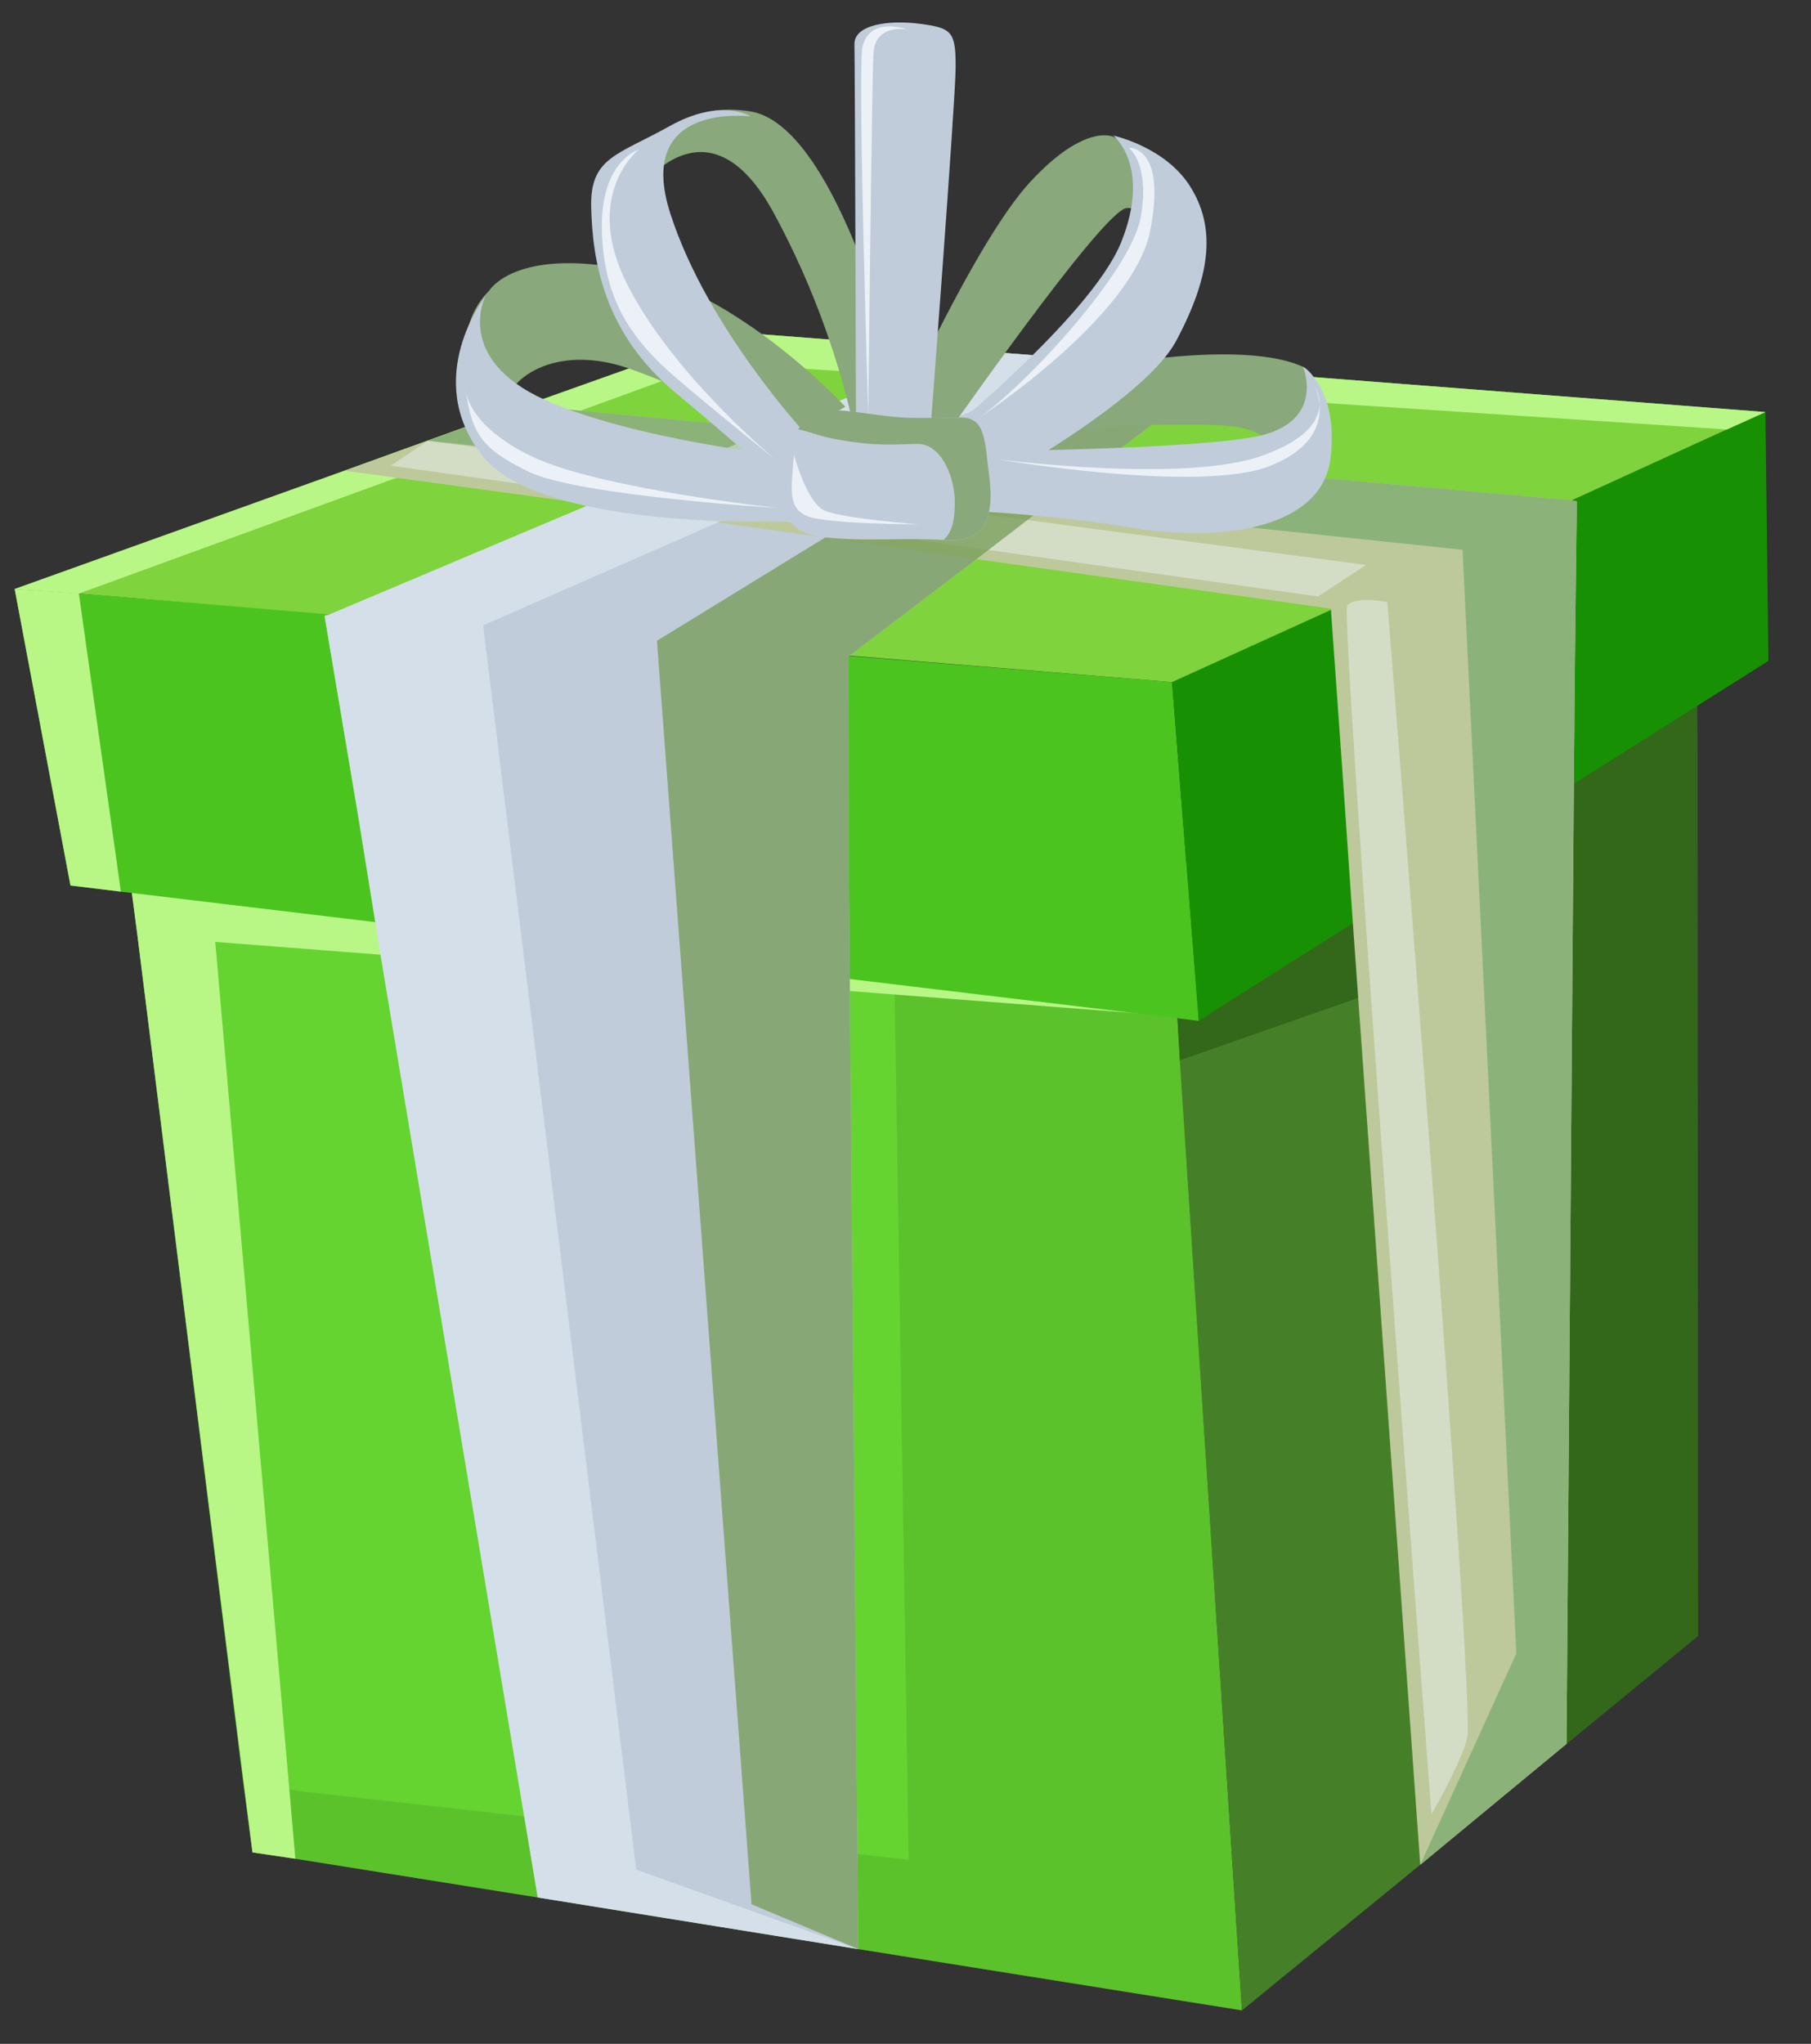
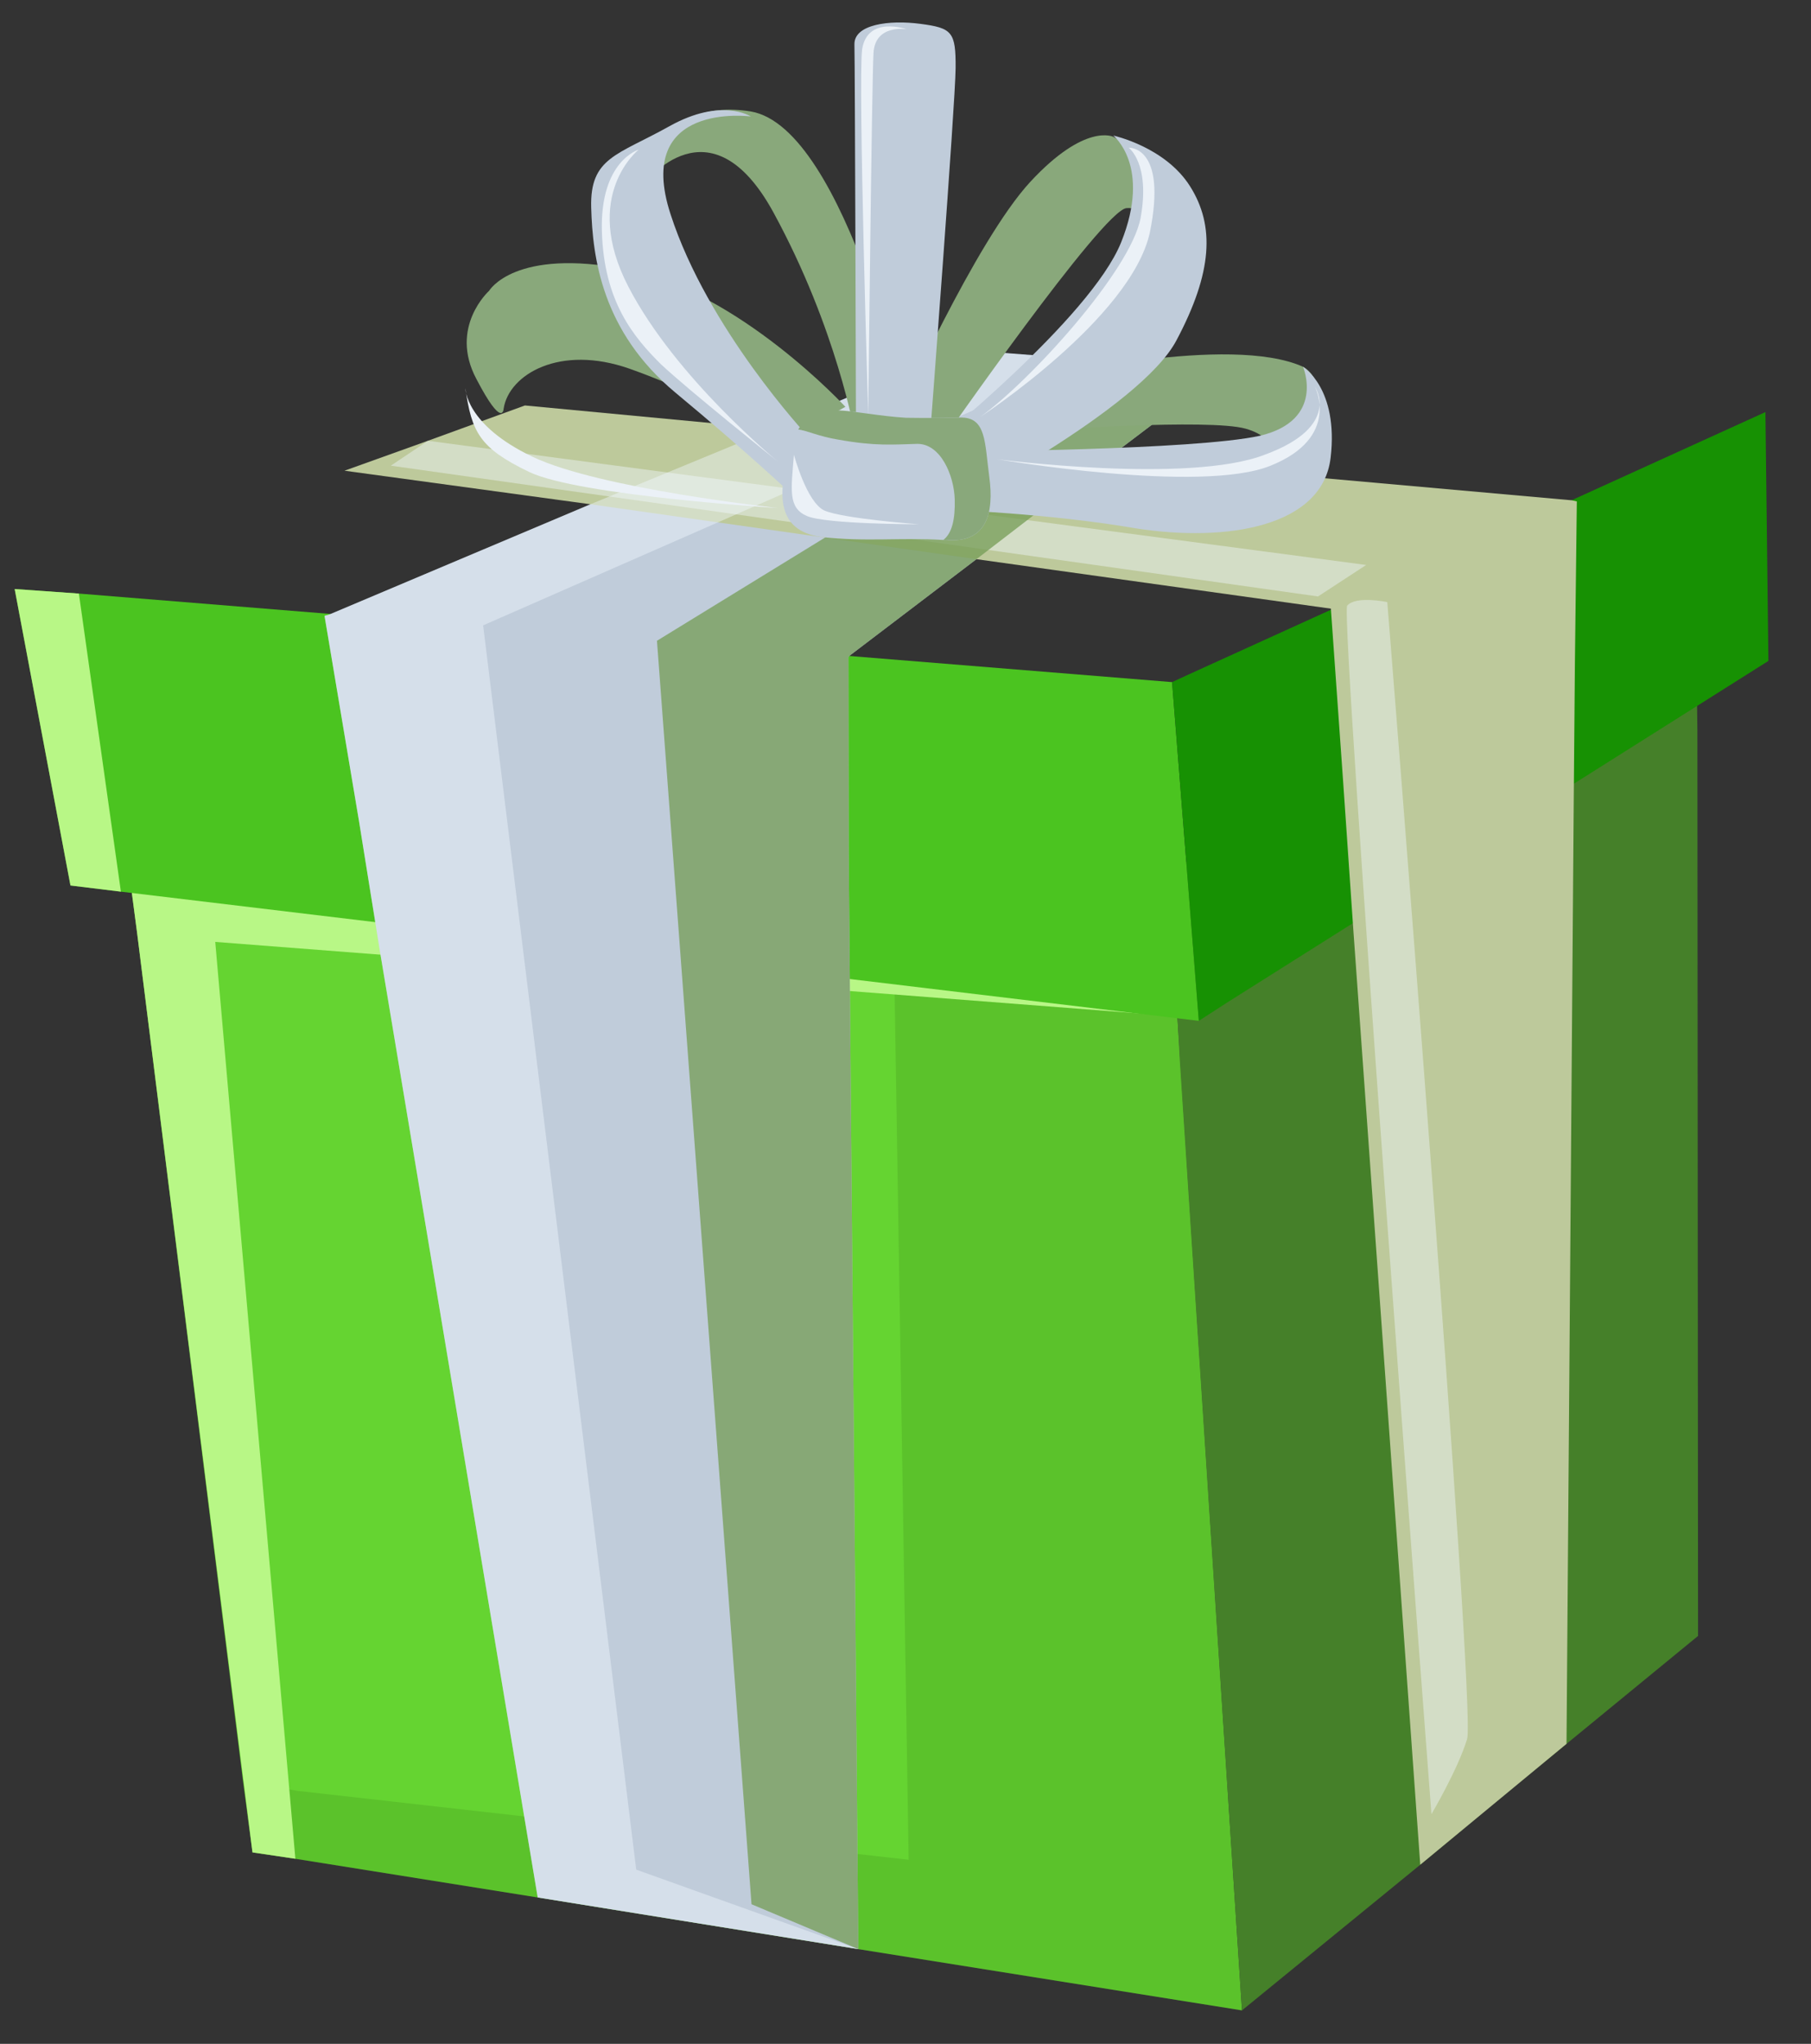
<svg xmlns="http://www.w3.org/2000/svg" width="226" height="255" viewBox="0 0 226 255" fill="none">
  <rect x="0" y="0" width="226" height="255" fill="#333333" stroke="none" />
  <path d="M154.99 250.824L107.109 243.181L67.102 236.736L36.861 231.909L31.508 231.113L30.325 222.204L17.107 116.369L16.119 108.867L15.11 100.58L44.8 102.442L105.908 106.276L145.648 108.65L146.208 117.732L146.925 126.811L154.99 250.824Z" fill="#65D431" />
  <path opacity="0.16" d="M154.991 250.824L107.11 243.181L67.102 236.736L36.862 231.909L31.508 231.113L30.326 222.204L37.102 223.432L113.394 232.031L111.534 117.104L110.416 116.35L146.208 117.732L146.925 126.811L154.991 250.824Z" fill="#266012" />
  <path d="M26.861 117.516L36.861 231.909L31.508 231.113L17.107 116.369L16.119 108.867L146.925 126.811L26.861 117.516Z" fill="#B8F786" />
  <path d="M211.7 75.017L211.692 80.507L211.824 91.17L211.906 204.106L195.491 217.57L186.593 224.87L177.238 232.653L154.991 250.824L147.23 132.293L146.925 126.811L146.106 113.971L145.649 108.65L148.435 107.319L167.616 97.545L196.538 82.644L211.7 75.017Z" fill="#458029" />
-   <path opacity="0.43" d="M211.692 80.507L211.824 91.17L211.905 204.106L195.49 217.571L186.593 224.87L192.437 116.479L147.23 132.293L146.925 126.811L146.106 113.971L211.692 80.507Z" fill="#1C4907" />
  <path d="M149.606 127.366L15.087 111.247L8.793 110.477L1.831 73.49L9.844 74.057L146.265 85.104L149.606 127.366Z" fill="#4BC420" />
  <path d="M220.313 51.412L220.684 82.46L153.151 125.073L149.606 127.366L146.265 85.104L148.434 84.104L220.313 51.412Z" fill="#179103" />
-   <path d="M220.312 51.412L215.51 53.581L196.146 62.419L166.094 76.097L146.265 85.104L106.029 81.803L41.122 76.66L9.844 74.057L9.687 74.061L1.83 73.49L42.988 58.728L65.507 50.588L91.29 41.419L119.892 43.624L152.737 46.185L220.312 51.412Z" fill="#7FD33D" />
-   <path d="M220.312 51.412L215.51 53.581L88.885 45.249L9.844 74.057L9.687 74.061L1.83 73.49L42.988 58.728L65.507 50.588L91.29 41.419L119.892 43.624L152.737 46.185L220.312 51.412Z" fill="#B8F786" />
  <path d="M152.737 46.185L138.139 57.247L121.855 69.766L106.029 81.803L105.876 81.964L105.908 106.276L106.062 123.526L107.11 243.181L67.102 236.736L47.44 118.841L44.8 102.442L40.499 76.834L41.122 76.66L73.682 62.915L96.48 53.513L119.892 43.624L132.149 44.547L135.766 44.919L152.737 46.185Z" fill="#C0CCDA" />
  <path d="M196.778 62.559L196.538 82.644L196.387 100.216L195.49 217.57L177.237 232.653L168.909 116.333L167.616 97.545L166.094 76.097L166.089 75.94L121.855 69.766L73.682 62.915L42.988 58.728L53.394 54.995L65.507 50.588L96.48 53.513L138.139 57.247L196.147 62.419L196.778 62.559Z" fill="#BDC99B" />
  <path opacity="0.43" d="M170.49 70.487L164.48 74.415L48.774 58.1L53.395 54.995L170.49 70.487Z" fill="#F3F9FF" />
-   <path d="M196.778 62.559L196.538 82.644L196.387 100.216L195.491 217.57L177.238 232.653L189.226 206.29L182.514 68.593L53.395 54.995L65.507 50.588L96.481 53.513L138.14 57.247L196.147 62.42L196.778 62.559Z" fill="#8BB279" />
  <path opacity="0.43" d="M79.397 233.266L107.11 243.181L67.102 236.736L47.44 118.841L44.8 102.442L40.499 76.834L41.122 76.66L73.682 62.915L96.48 53.513L119.892 43.624L135.766 44.919L60.291 78.023L79.397 233.266Z" fill="#F3F9FF" />
  <path opacity="0.74" d="M152.737 46.185L138.139 57.247L121.855 69.766L106.029 81.803L105.876 81.964L105.908 106.276L106.062 123.526L107.109 243.181L93.784 237.582L81.984 79.945L137.054 46.139L132.149 44.547L135.766 44.919L152.737 46.185Z" fill="#739B54" />
  <path opacity="0.43" d="M173.124 75.122C173.124 75.122 184.241 213.326 183.085 216.966C181.933 220.761 178.634 226.341 178.634 226.341C178.634 226.341 167.208 76.694 168.118 75.571C169.181 74.287 173.124 75.122 173.124 75.122Z" fill="#F3F9FF" />
  <path d="M15.087 111.247L8.793 110.477L1.831 73.49L9.844 74.057L15.087 111.247Z" fill="#B8F786" />
  <path d="M111.964 51.996C111.964 51.996 121.721 30.085 128.577 22.683C135.434 15.282 138.932 17.07 138.932 17.07C138.932 17.07 145.298 20.505 146.484 23.767C147.67 27.029 144.935 30.24 144.935 30.24C144.935 30.24 143.714 25.724 140.585 25.966C137.611 26.203 117.386 55.3 117.386 55.3L111.964 51.996Z" fill="#89A87B" />
  <path d="M106.692 54.178C106.692 54.178 104.455 41.062 96.534 26.532C88.612 12.002 80.439 22.89 80.439 22.89C80.439 22.89 81.87 12.028 93.682 13.904C105.655 15.932 113.723 53.203 113.723 53.203L106.692 54.178Z" fill="#89A87B" />
  <path d="M118.027 67.36C117.87 67.365 117.87 67.365 117.714 67.369C112.529 67.039 107.998 67.632 102.492 66.997C96.825 66.21 96.854 61.503 98.882 55.331C99.179 54.695 99.318 54.064 99.619 53.585C101.863 49.603 105.997 51.687 113.066 52.123C113.066 52.123 116.361 52.19 119.809 52.097C123.1 52.008 122.871 55.151 123.46 59.527C124.049 63.903 123.215 67.847 118.027 67.36Z" fill="#C0CCDA" />
  <path d="M62.852 50.974C63.52 46.721 69.848 42.941 78.556 45.999C87.264 49.057 97.929 54.886 97.929 54.886L105.501 50.759C105.501 50.759 92.252 36.374 78.22 33.617C64.188 30.86 61.042 36.278 61.042 36.278C61.042 36.278 55.989 40.807 59.459 47.301C62.767 53.643 62.852 50.974 62.852 50.974Z" fill="#89A87B" />
  <path d="M100.737 54.339C100.737 54.339 88.301 41.029 83.679 26.724C79.062 12.575 93.699 14.531 93.699 14.531C93.699 14.531 90.027 12.121 83.539 15.748C77.05 19.374 73.607 19.625 73.777 25.894C73.947 32.164 75.138 41.386 84.282 48.981C93.427 56.577 98.739 61.609 98.739 61.609L100.737 54.339Z" fill="#C0CCDA" />
-   <path d="M98.298 56.915C98.298 56.915 79.268 54.921 67.998 49.893C56.566 44.713 60.589 36.918 60.589 36.918C60.589 36.918 52.556 47.175 60.188 56.85C67.665 66.529 100.086 65.023 100.086 65.023L98.298 56.915Z" fill="#C0CCDA" />
  <path d="M162.606 45.76C153.398 41.618 130.337 47.106 130.337 47.106L129.888 53.706C129.888 53.706 150.862 52.196 155.444 53.484C160.027 54.771 158.702 57.944 158.702 57.944C158.702 57.944 162.729 56.11 164.173 51.522C165.465 47.095 162.606 45.76 162.606 45.76Z" fill="#89A87B" />
  <path d="M115.989 55.808C115.989 55.808 136.097 39.734 139.916 30.219C143.736 20.704 138.928 16.913 138.928 16.913C138.928 16.913 145.396 18.306 148.509 23.241C151.623 28.176 151.31 33.989 146.834 42.423C142.362 51.015 118.234 63.433 118.234 63.433L115.989 55.808Z" fill="#C0CCDA" />
  <path d="M119.923 56.329C119.923 56.329 148.931 56.17 157.194 54.377C165.453 52.428 162.606 45.761 162.606 45.761C162.606 45.761 167.071 48.463 166.051 57.118C165.031 65.773 153.007 67.667 141.825 65.931C130.796 64.034 118.238 63.59 118.238 63.59L119.923 56.329Z" fill="#C0CCDA" />
  <path d="M106.819 53.076C106.819 53.076 106.696 8.061 106.628 5.553C106.56 3.045 110.935 2.456 114.87 2.977C118.805 3.498 119.288 3.955 119.254 8.505C119.216 12.898 116.094 53.923 116.094 53.923L106.819 53.076Z" fill="#C0CCDA" />
  <path d="M58.078 48.437C58.854 53.906 59.849 55.918 66.046 58.887C72.242 61.856 97.062 63.38 97.062 63.38C97.062 63.38 74.885 61.001 66.465 56.993C58.045 52.986 58.078 48.437 58.078 48.437Z" fill="#EBF1F7" />
  <path d="M97.061 57.576C97.061 57.576 84.392 47.253 78.436 35.807C72.48 24.361 79.697 18.675 79.697 18.675C79.697 18.675 74.873 20.061 75.111 28.838C75.349 37.616 79.076 42.064 82.46 45.423C85.841 48.625 97.061 57.576 97.061 57.576Z" fill="#EBF1F7" />
  <path d="M108.352 51.78C108.352 51.78 108.793 10.2 109.009 6.587C109.225 2.973 113.164 3.651 113.164 3.651C113.164 3.651 108.255 1.901 107.586 6.155C107.074 10.404 108.352 51.78 108.352 51.78Z" fill="#EBF1F7" />
  <path d="M140.851 18.429C140.851 18.429 143.57 20.395 142.342 27.173C141.11 33.794 128.469 47.627 122.315 52.029C122.315 52.029 141.115 39.755 143.49 29.024C145.704 18.141 140.851 18.429 140.851 18.429Z" fill="#EBF1F7" />
  <path d="M124.497 57.303C124.497 57.303 149.863 61.635 158.549 58.105C167.392 54.572 164.084 48.23 164.084 48.23C164.084 48.23 167.511 53.157 157.884 56.712C148.418 60.419 124.497 57.303 124.497 57.303Z" fill="#EBF1F7" />
  <path d="M118.026 67.36C117.87 67.365 117.87 67.365 117.713 67.369C118.789 66.555 119.212 64.819 119.144 62.311C119.063 59.333 117.386 55.3 114.408 55.38C111.431 55.461 109.241 55.677 104.671 54.86C102.151 54.458 100.72 53.712 99.618 53.585C101.863 49.603 105.997 51.687 113.065 52.123C113.065 52.123 116.36 52.19 119.808 52.097C123.099 52.008 122.87 55.151 123.46 59.527C124.049 63.903 123.215 67.847 118.026 67.36Z" fill="#89A87B" />
  <path d="M99.077 56.737C98.726 61.139 98.315 63.346 100.696 64.379C103.076 65.413 114.681 65.412 114.681 65.412C114.681 65.412 105.253 64.726 102.873 63.693C100.649 62.655 99.077 56.737 99.077 56.737Z" fill="#EBF1F7" />
</svg>